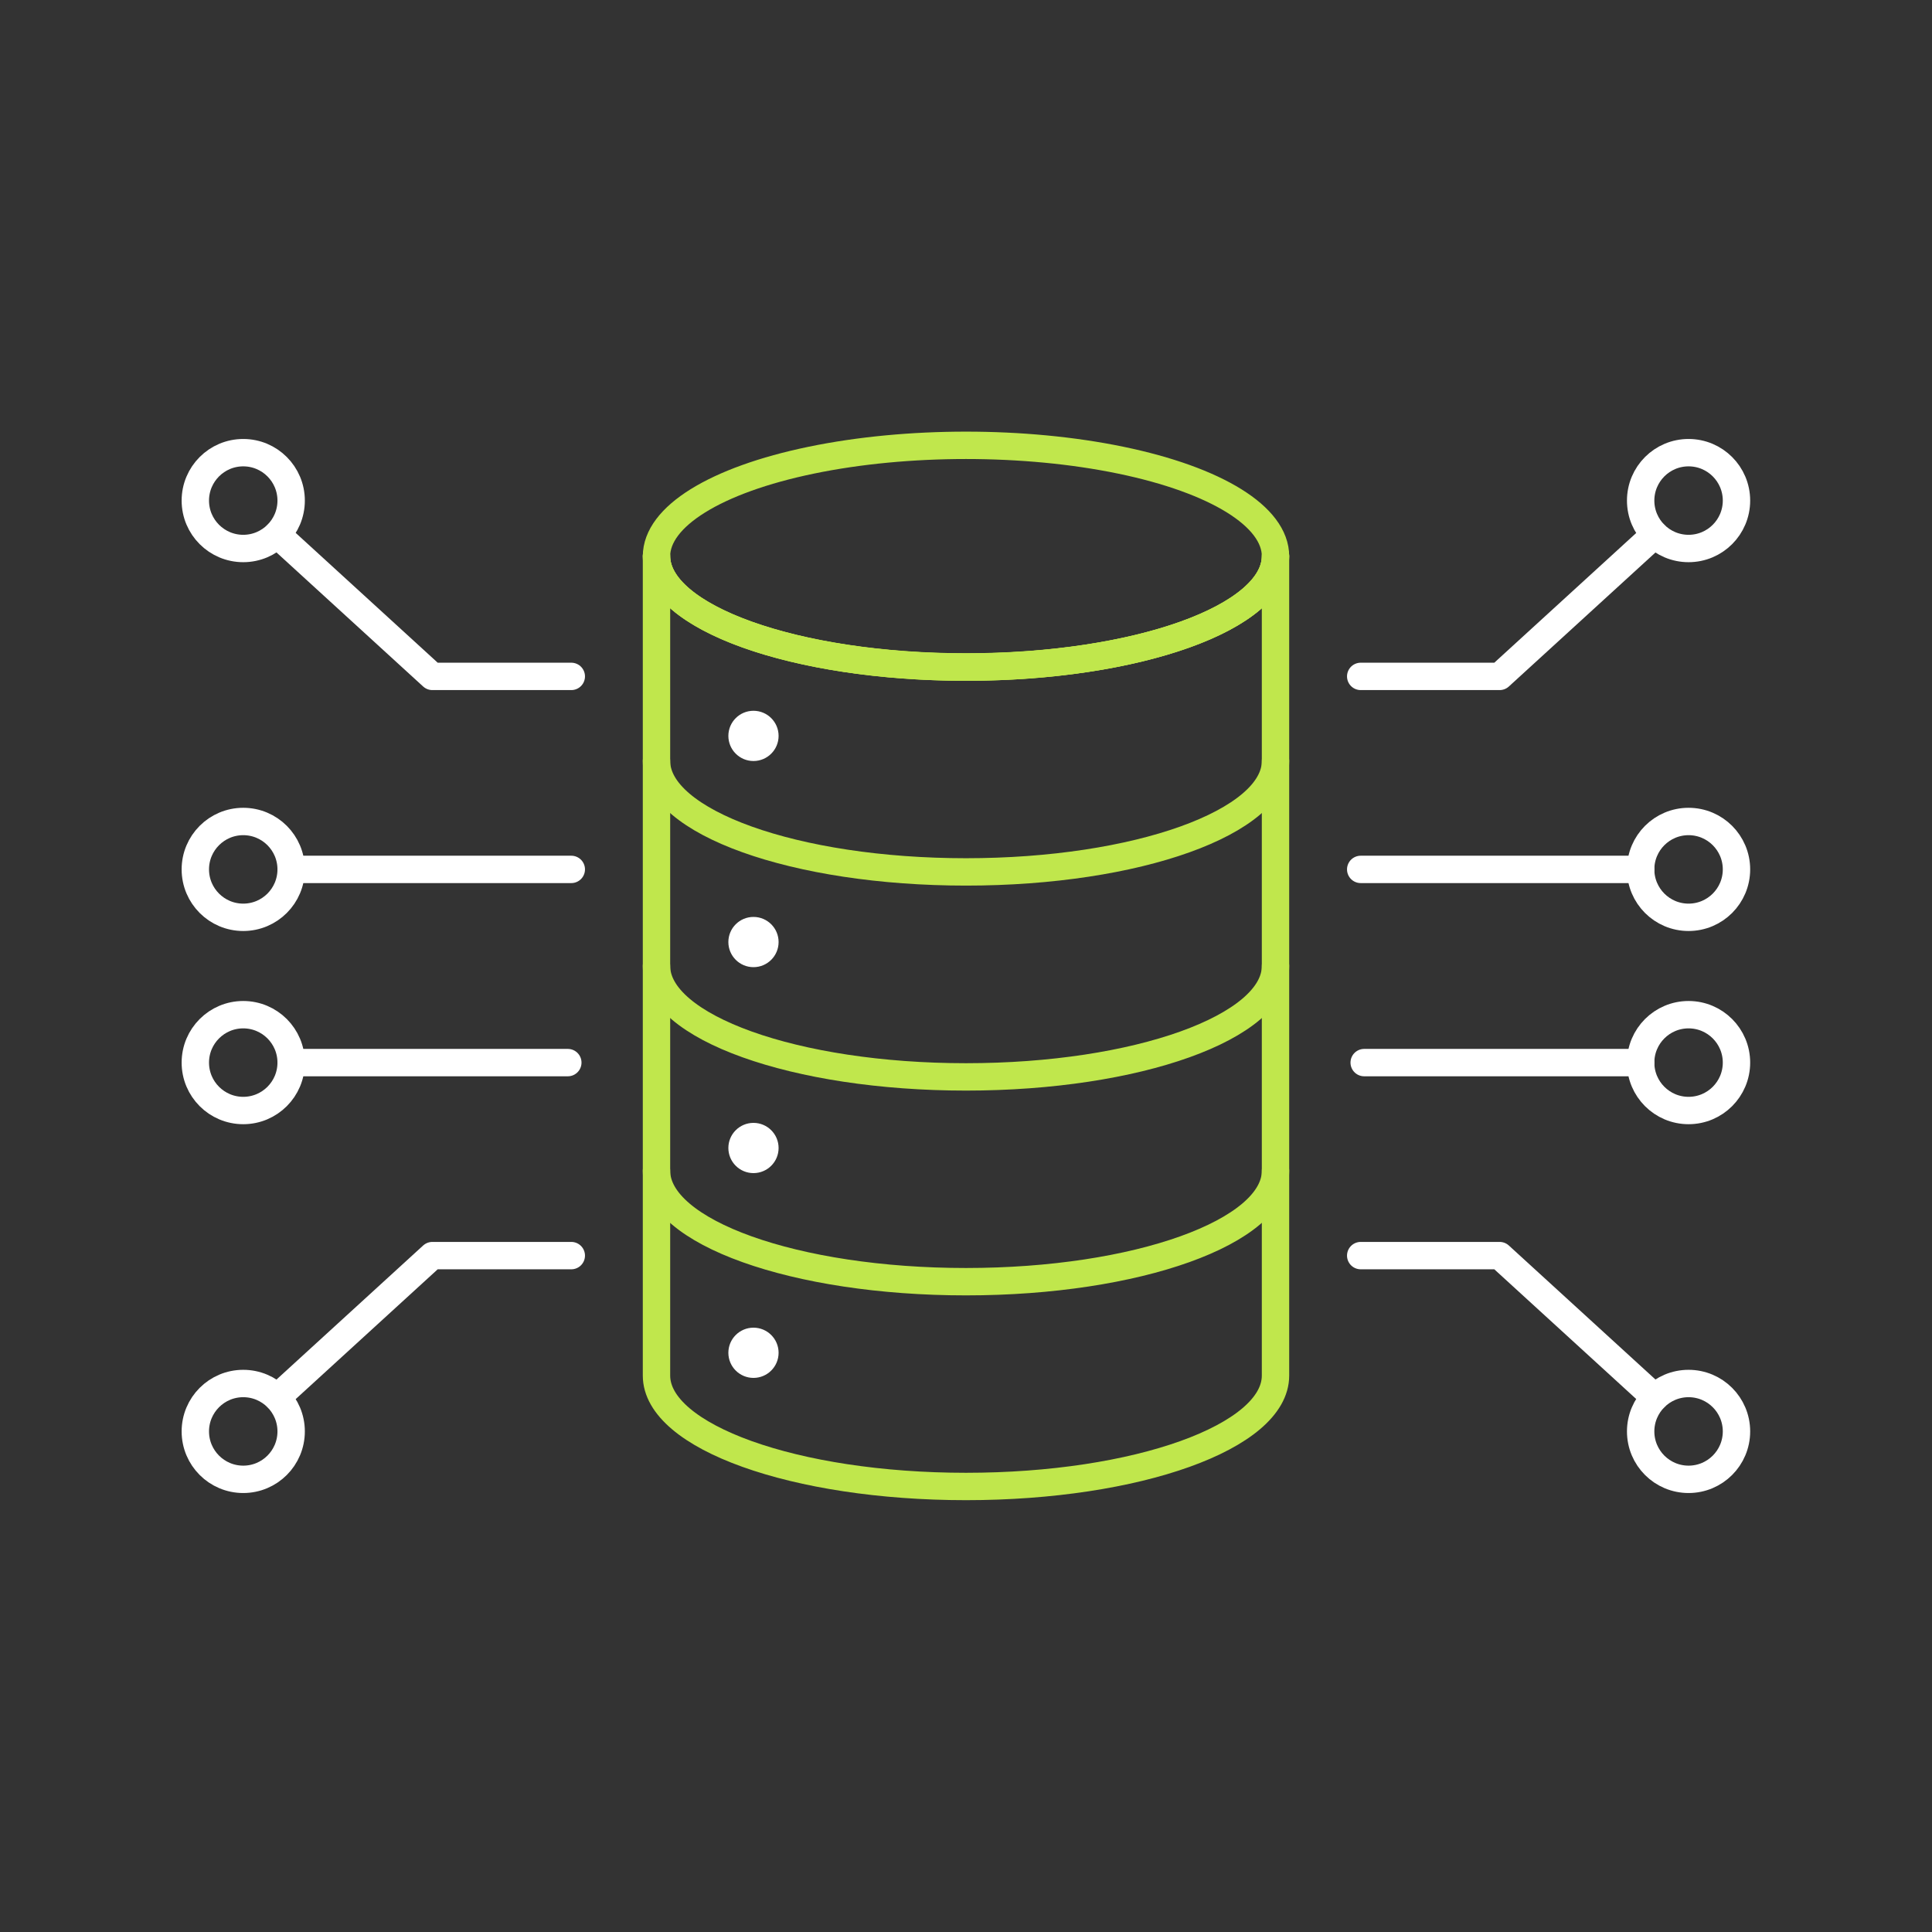
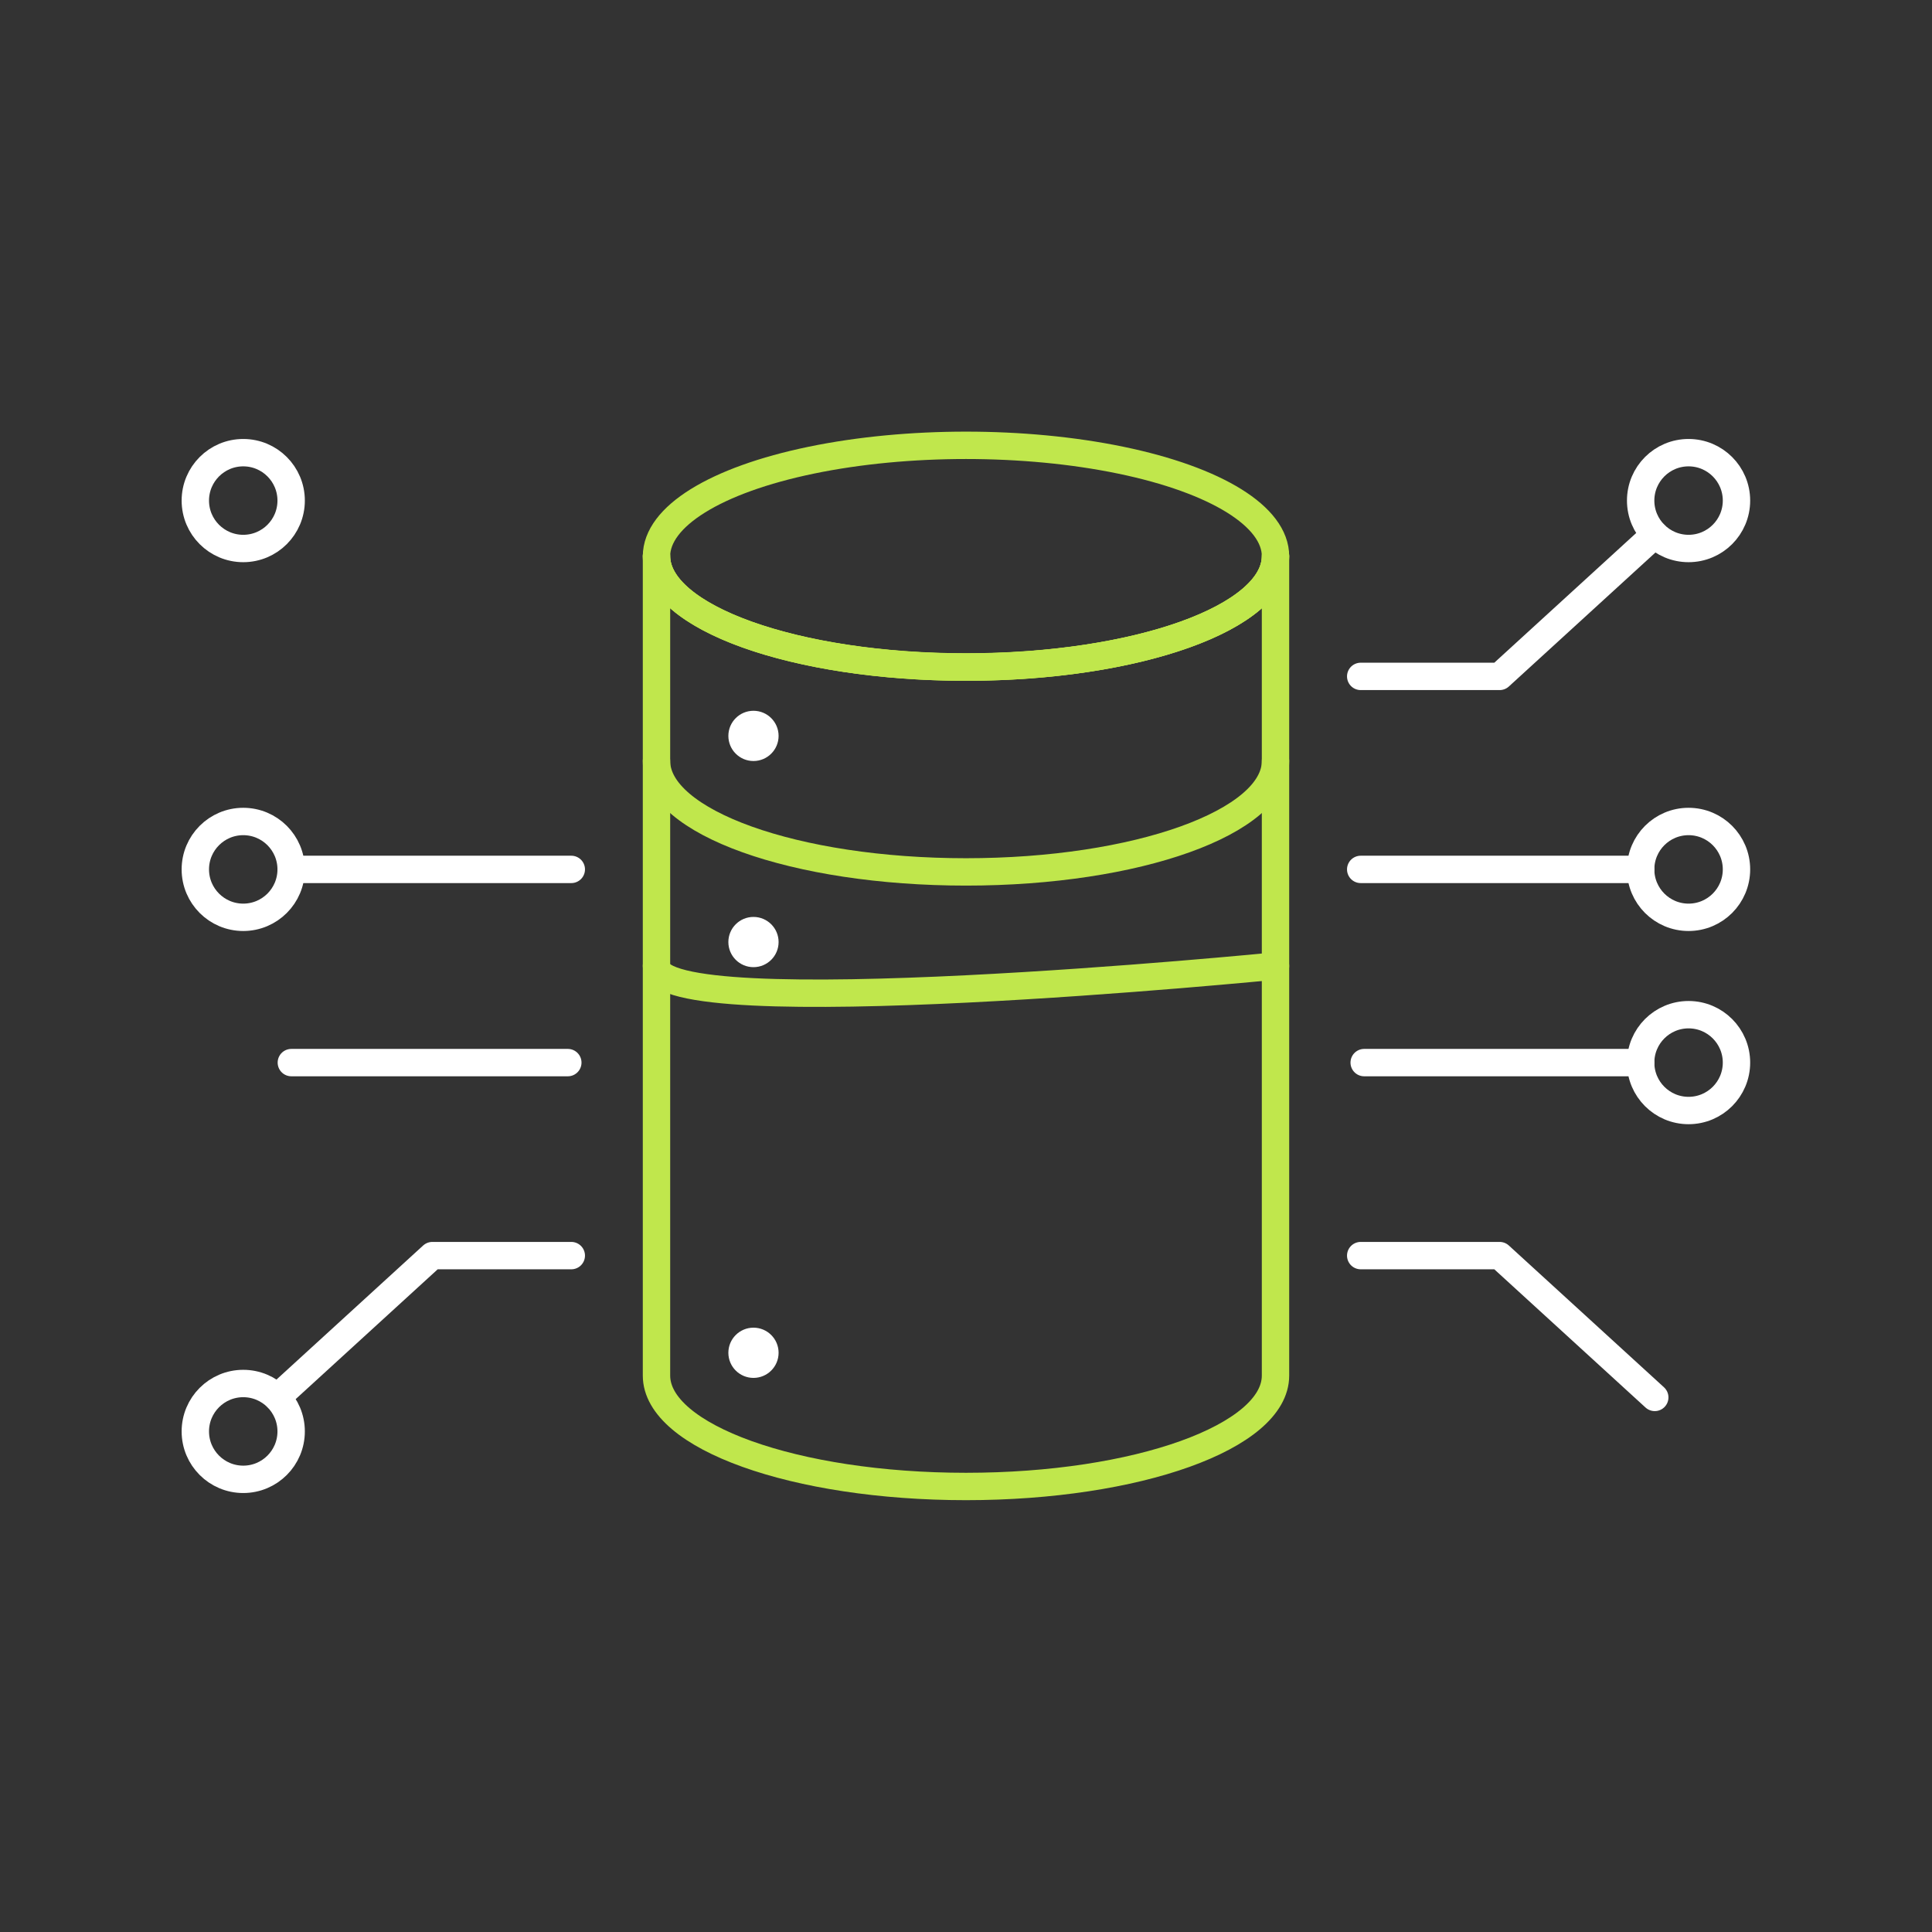
<svg xmlns="http://www.w3.org/2000/svg" version="1.1" id="Design_00000072971592666115555000000017238903198265485238_" x="0px" y="0px" viewBox="0 0 1000 1000" style="enable-background:new 0 0 1000 1000;" xml:space="preserve">
  <rect x="0" y="0" width="1000" height="1000" fill="#333333" stroke="none" />
  <style type="text/css">
	.st0{fill:none;stroke:#FFFFFF;stroke-width:14.173;stroke-linecap:round;stroke-linejoin:round;stroke-miterlimit:10;}
	.st1{fill:none;stroke:#C0E74C;stroke-width:14.173;stroke-linecap:round;stroke-linejoin:round;stroke-miterlimit:10;}
	.st2{fill-rule:evenodd;clip-rule:evenodd;fill:#FFFFFF;}
</style>
  <g>
    <g>
      <g>
        <circle class="st0" cx="874" cy="450" r="24.8" />
        <circle class="st0" cx="874" cy="259.1" r="24.8" />
        <line class="st0" x1="849.2" y1="450" x2="704.3" y2="450" />
        <polyline class="st0" points="704.3,350.1 776.2,350.1 856.5,276.7    " />
        <circle class="st0" cx="874" cy="550" r="24.8" />
-         <circle class="st0" cx="874" cy="740.9" r="24.8" />
        <line class="st0" x1="849.2" y1="550" x2="706.1" y2="550" />
        <polyline class="st0" points="704.3,649.9 776.2,649.9 856.5,723.3    " />
      </g>
      <g>
        <circle class="st0" cx="125.9" cy="450" r="24.8" />
        <circle class="st0" cx="125.9" cy="259.1" r="24.8" />
        <line class="st0" x1="150.8" y1="450" x2="295.7" y2="450" />
-         <polyline class="st0" points="295.7,350.1 223.8,350.1 143.5,276.7    " />
-         <circle class="st0" cx="125.9" cy="550" r="24.8" />
        <circle class="st0" cx="125.9" cy="740.9" r="24.8" />
        <line class="st0" x1="150.8" y1="550" x2="293.9" y2="550" />
        <polyline class="st0" points="295.7,649.9 223.8,649.9 143.5,723.3    " />
      </g>
    </g>
    <g>
      <path class="st1" d="M660.2,287.9c0,31.7-71.7,57.4-160.2,57.4s-160.2-25.7-160.2-57.4" />
      <g>
        <path class="st1" d="M500,345.2c-88.5,0-160.2-25.7-160.2-57.4V712c0,31.7,71.7,57.4,160.2,57.4s160.2-25.7,160.2-57.4V287.9     C660.2,319.6,588.5,345.2,500,345.2z" />
      </g>
      <ellipse class="st1" cx="500" cy="287.9" rx="160.2" ry="57.4" />
      <circle class="st2" cx="390" cy="380.9" r="13" />
      <circle class="st2" cx="390" cy="487.6" r="13" />
-       <circle class="st2" cx="390" cy="594.2" r="13" />
      <g>
-         <path class="st1" d="M660.2,606c0,31.7-71.7,57.4-160.2,57.4S339.8,637.8,339.8,606" />
-         <path class="st1" d="M660.2,500c0,31.7-71.7,57.4-160.2,57.4S339.8,531.7,339.8,500" />
+         <path class="st1" d="M660.2,500S339.8,531.7,339.8,500" />
        <path class="st1" d="M660.2,393.9c0,31.7-71.7,57.4-160.2,57.4s-160.2-25.7-160.2-57.4" />
      </g>
      <circle class="st2" cx="390" cy="700.2" r="13" />
    </g>
  </g>
</svg>